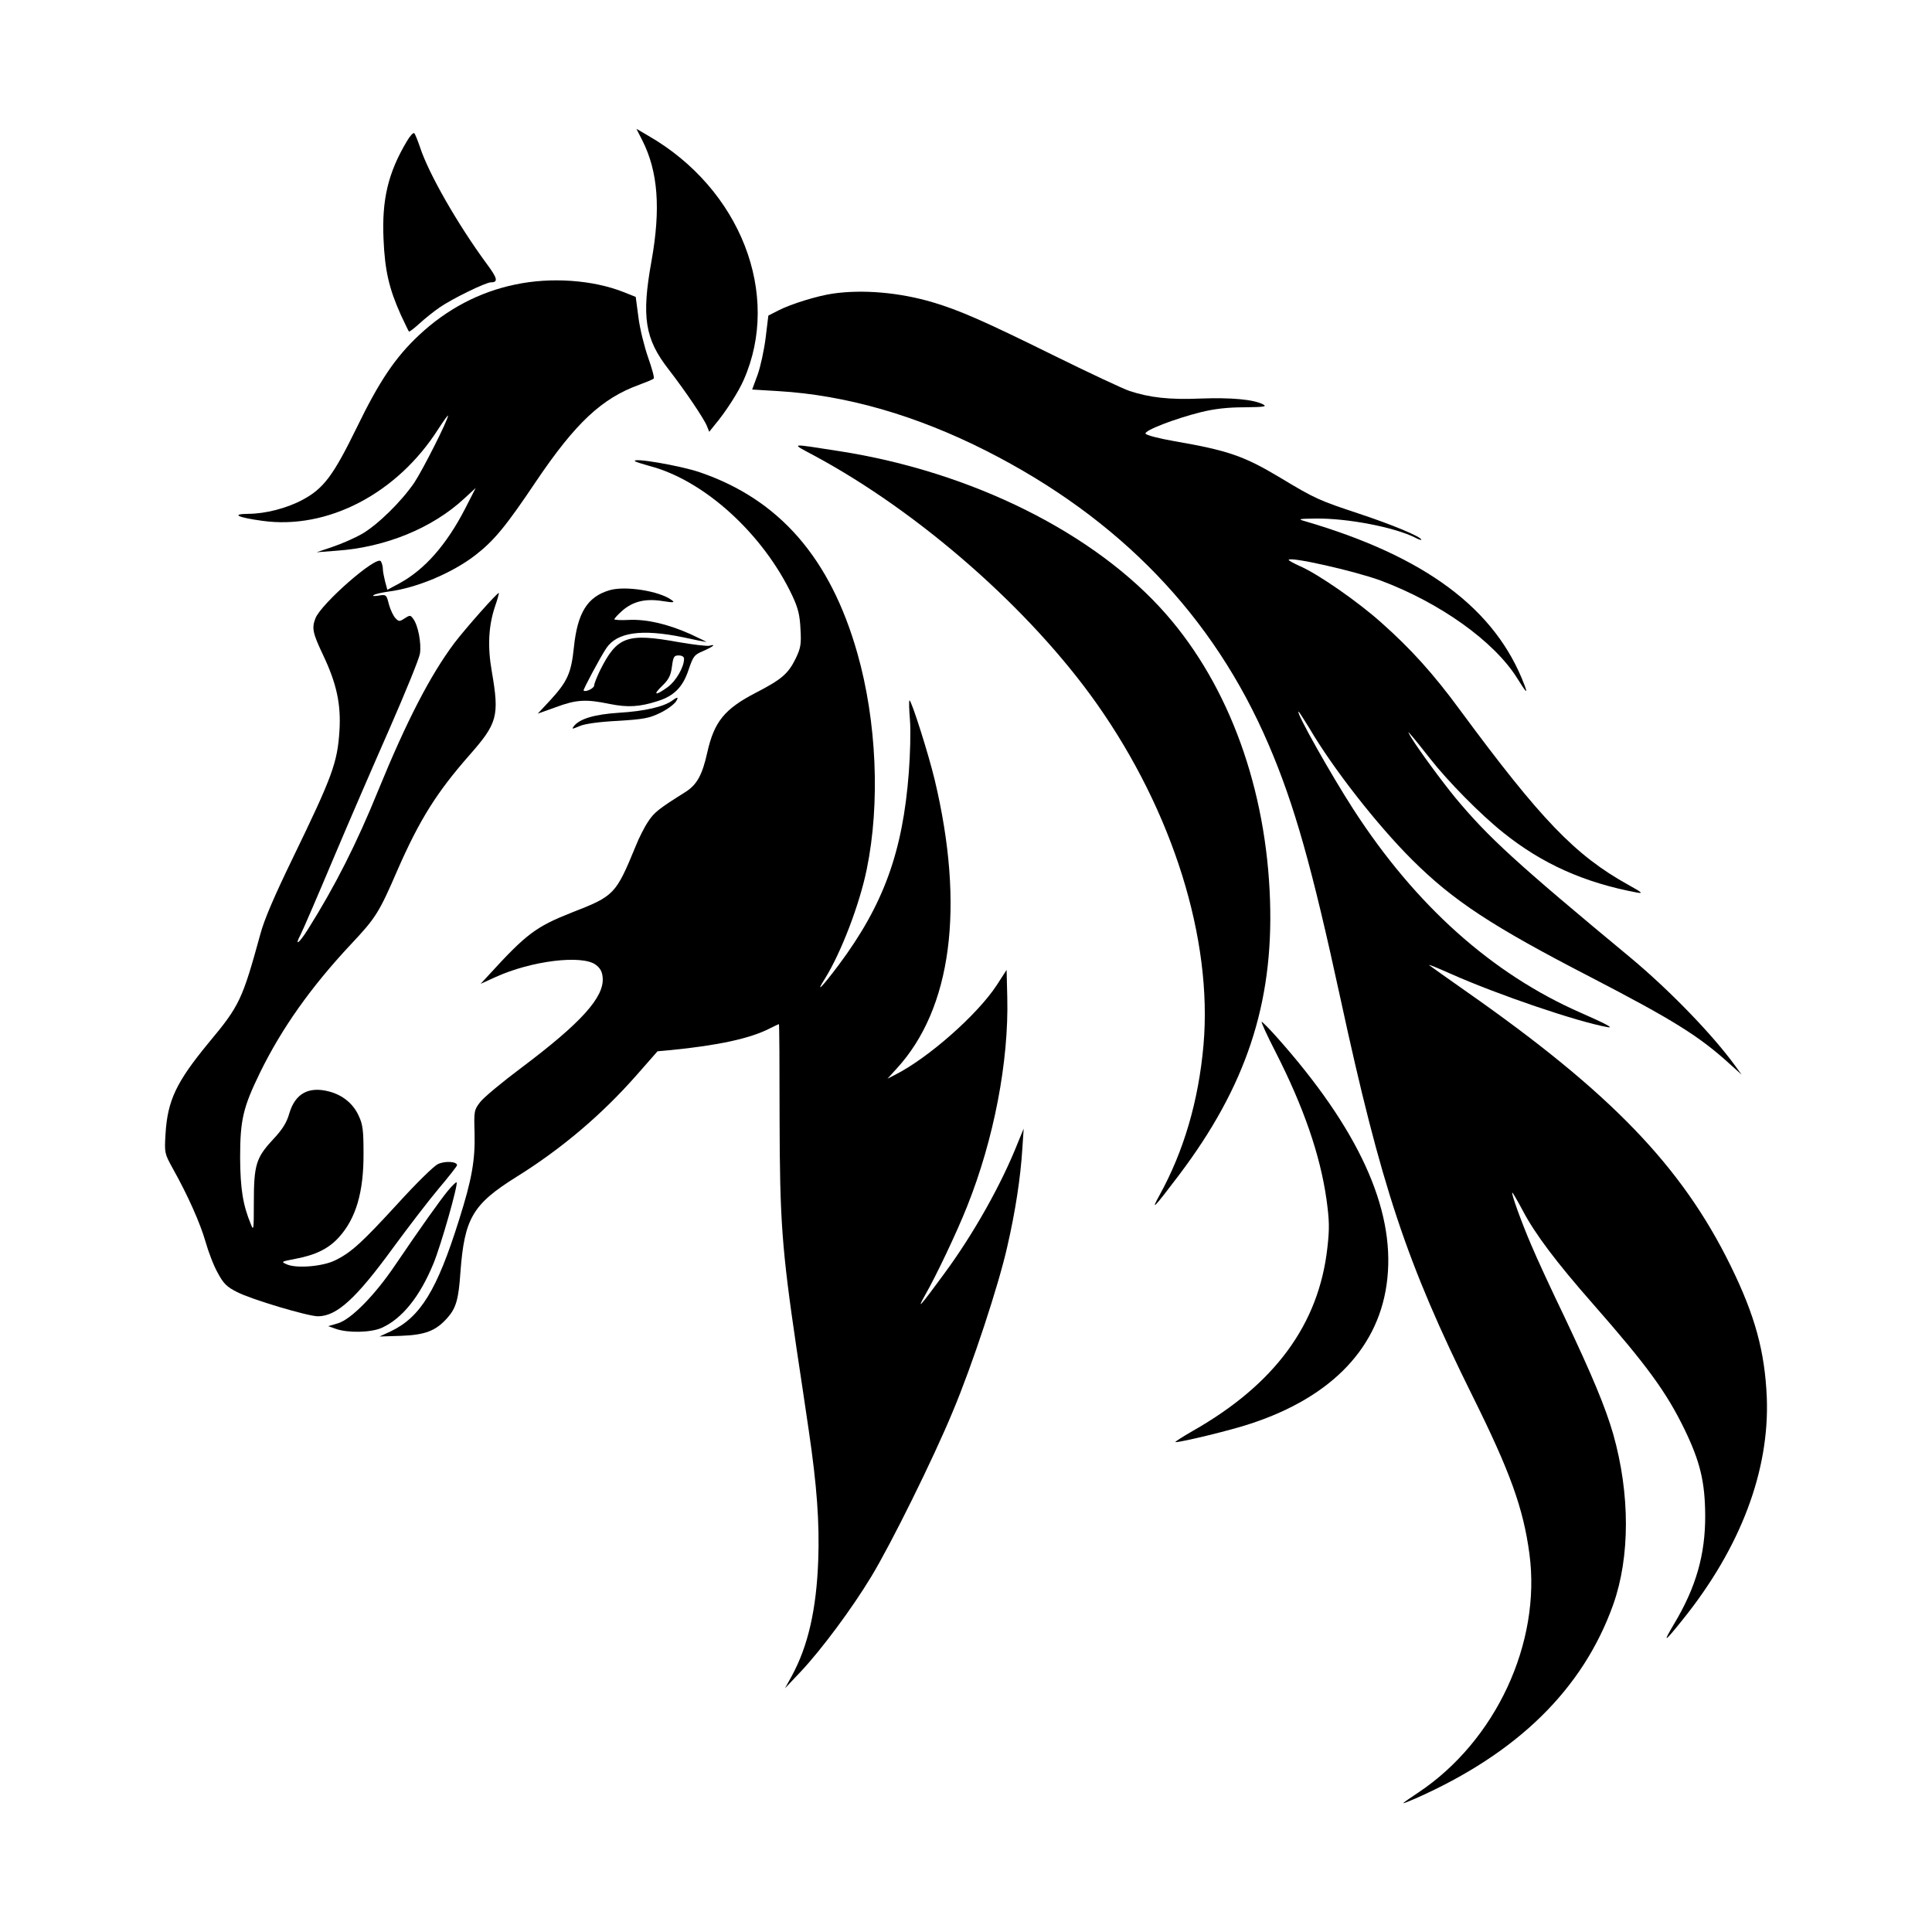
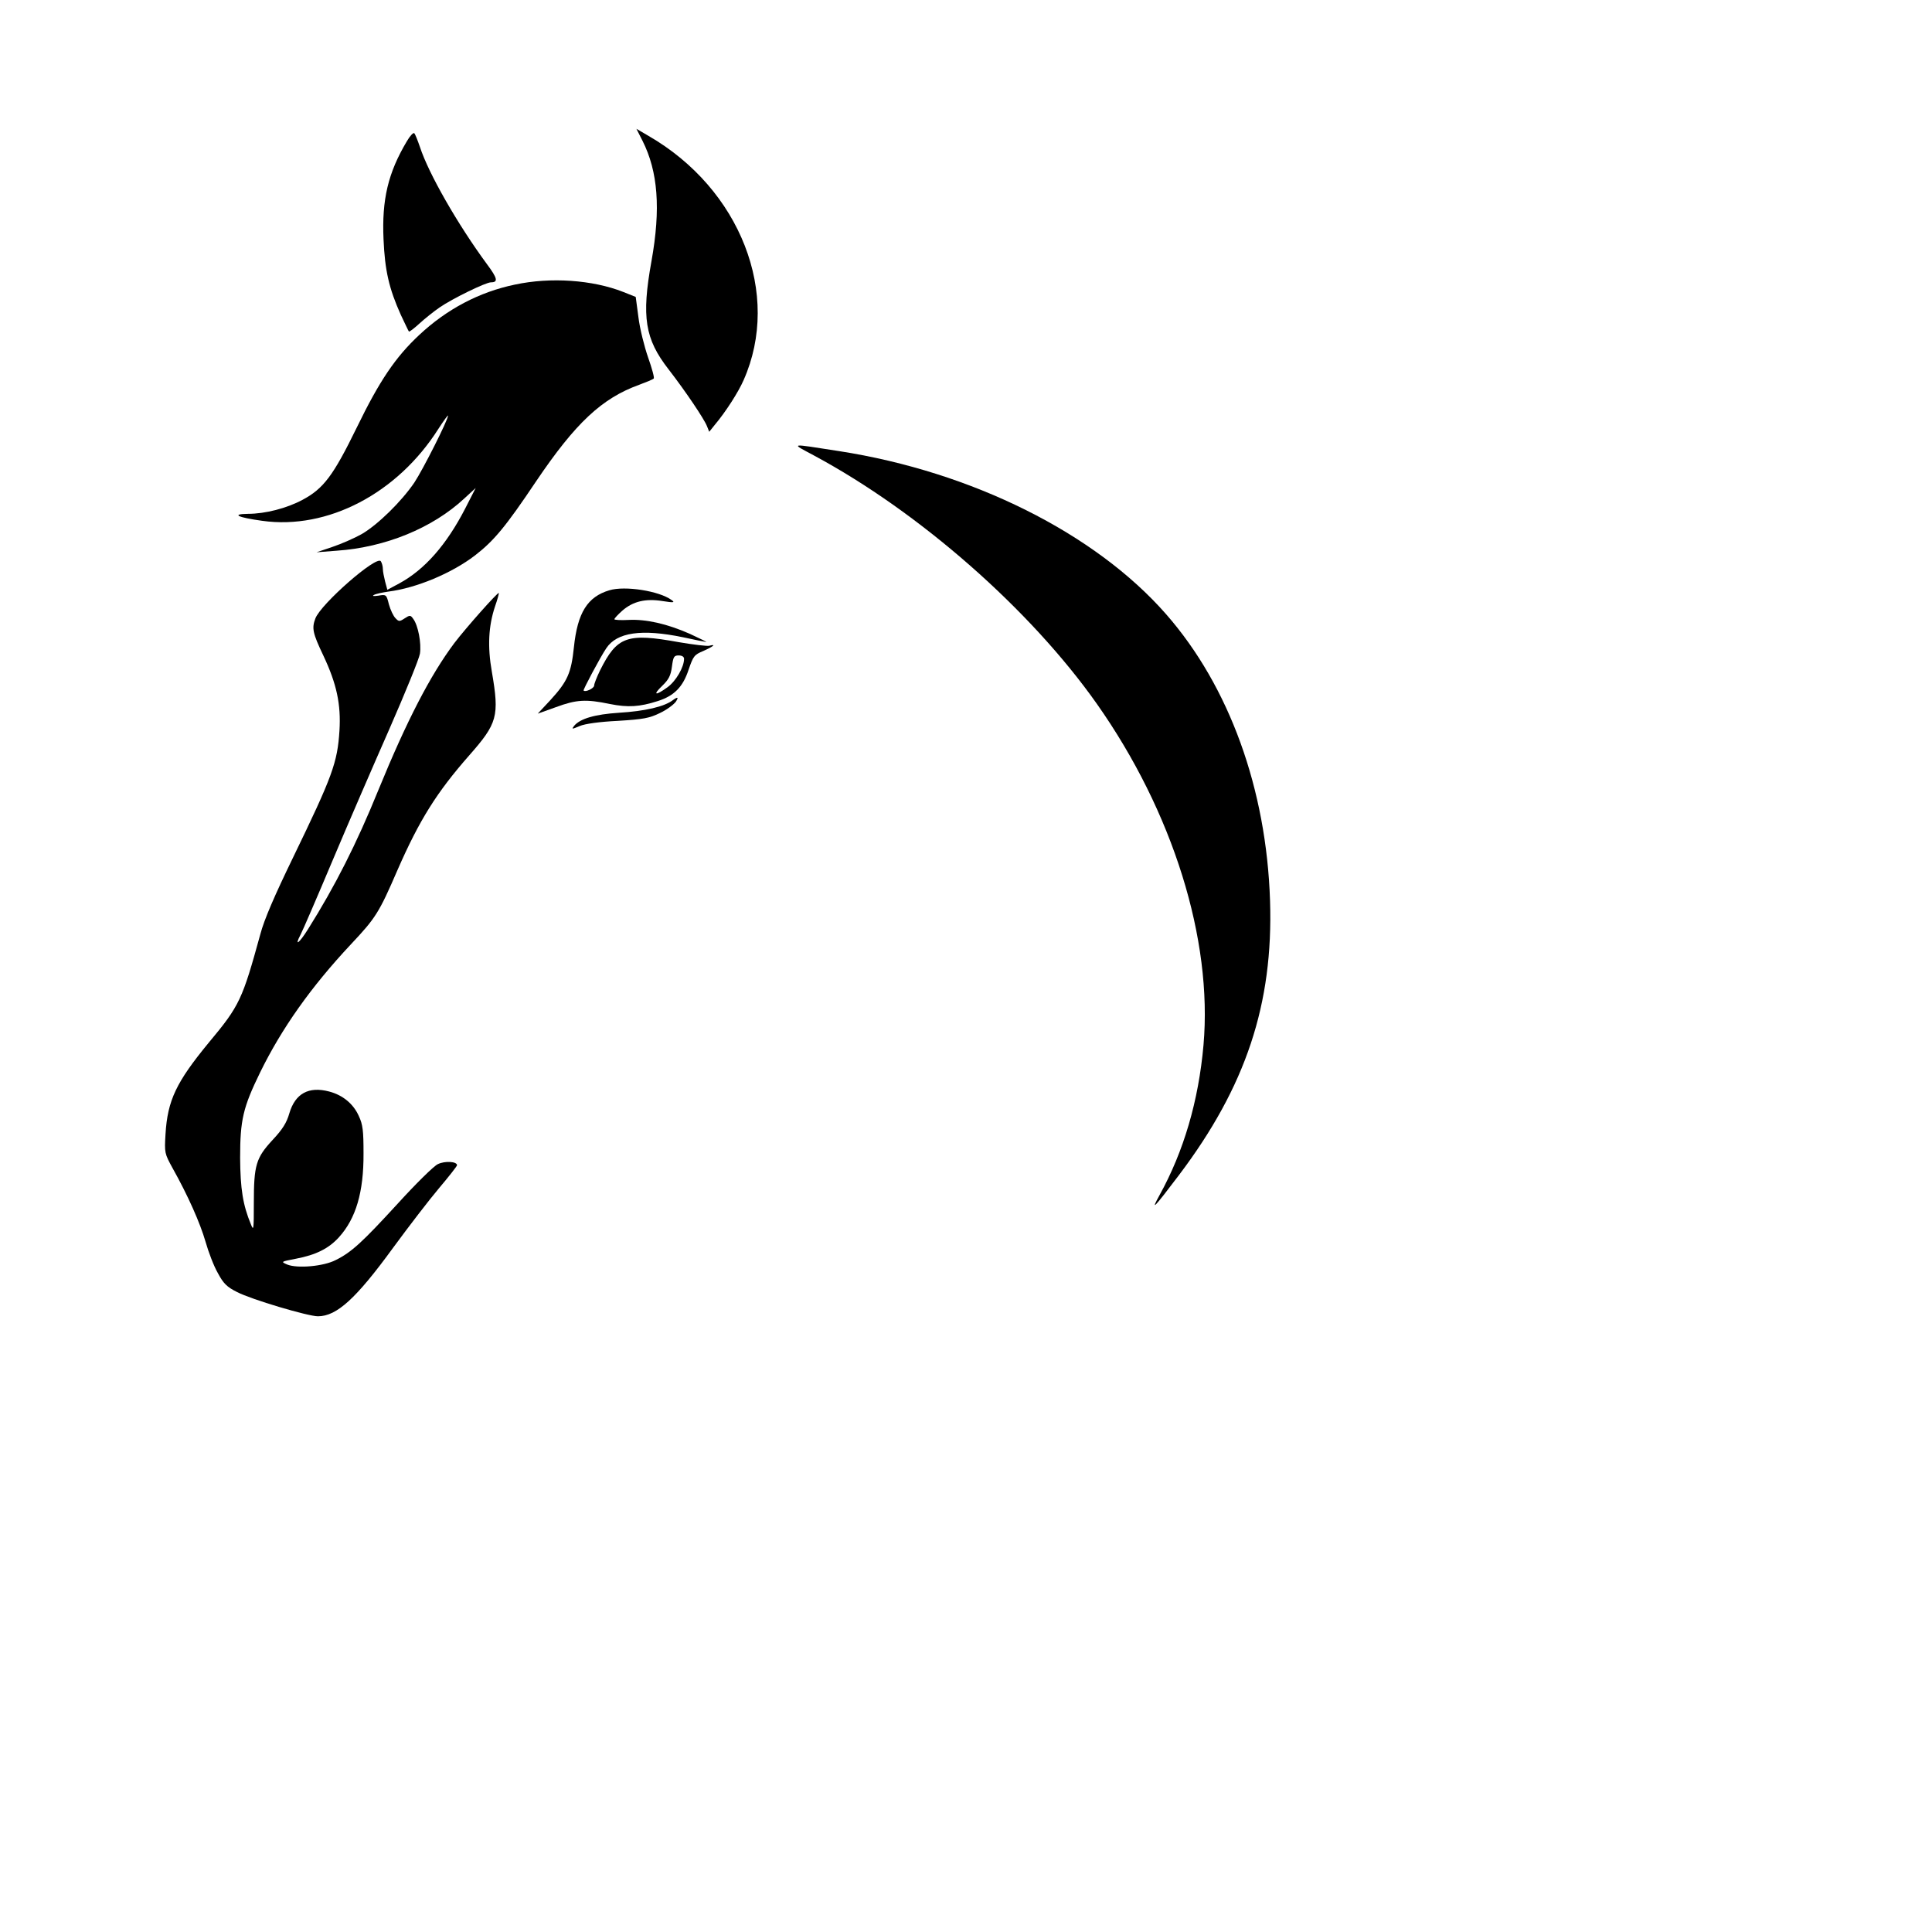
<svg xmlns="http://www.w3.org/2000/svg" width="1500" height="1500" viewBox="0 0 1500 1500">
  <svg x="128.114" y="100.0" width="1243.772" height="1300" viewBox="0 0 712.71 744.93">
    /2000/svg" viewBox="0 0 712.71 744.93"&gt;
  <defs>
      <style>
      .cls-1 {
        fill-rule: evenodd;
      }
    </style>
    </defs>
    <path class="cls-1" d="M212.42,5.3c6.9,13.7,8.2,30.2,4,53.6-4.5,24.9-2.9,34.6,7.6,48.1,7.5,9.7,15.8,22,17.1,25.3l1,2.5,2.4-3c4.9-5.8,10.6-14.7,12.9-20,16.9-38.1-1.4-85.1-42.4-108.7l-5.3-3.1,2.7,5.3Z" />
    <path class="cls-1" d="M107.62,5.5c-8.4,14.1-11.2,26-10.4,43.7.6,13.8,2.4,21.8,7.7,33.6,1.8,3.8,3.4,7.2,3.6,7.4.2.2,2.3-1.4,4.6-3.5,2.4-2.2,6.4-5.4,9-7.2,5.8-4,20.6-11.2,22.9-11.2,3.3,0,2.9-1.8-1.8-8.1-13.1-17.8-26-40.4-29.8-52.1-1-2.9-2.1-5.7-2.5-6.1-.4-.5-1.9,1.1-3.3,3.5Z" />
    <path class="cls-1" d="M155.72,69.3c-15.9,3.3-30.3,10.9-42.6,22.4-10.6,9.9-17.7,20.4-27.8,41.2-10.5,21.5-14.8,27.2-24.2,32.2-6.9,3.7-16.5,6.2-24.2,6.2-7.7.1-4.6,1.6,6.3,3.1,29.1,4.1,60.2-12.2,78.4-40.9,2.4-3.7,4.3-6.3,4.3-5.9,0,1.9-11.1,23.9-15,29.8-5.8,8.5-16.2,18.7-23.4,22.9-3.2,1.8-9.1,4.4-13,5.7l-7.1,2.4,9-.7c21.7-1.5,42.6-10.1,56.7-23.2l5.1-4.7-4.7,9.2c-8.3,16.1-18,27.1-29.2,33.2l-5.4,2.9-1-3.7c-.5-2-1-4.5-1-5.6s-.4-2.6-.9-3.4c-1.8-2.8-26.6,18.9-29.1,25.4-1.7,4.4-1.2,6.6,3.5,16.5,6,12.7,7.9,21.8,7.2,33.4-.9,14.3-3.1,20.3-20.7,56.6-8.1,16.7-12.8,27.5-14.5,34-8,29.1-9.2,31.8-22.9,48.2C5.02,424.1,1.12,432.2.22,447.3c-.5,8.3-.4,8.6,3.1,15,6.9,12.3,12.3,24.5,14.7,32.8,1.3,4.6,3.7,10.9,5.5,14,2.5,4.7,4.1,6.2,8.5,8.4,6.3,3.3,31.6,10.8,36,10.8,8.4,0,17-7.9,33.4-30.4,6.9-9.4,16.1-21.4,20.5-26.6s8-9.8,8-10.2c0-1.7-5.4-2-8.5-.5-1.8.8-9.8,8.7-17.9,17.6-15.7,17.1-20.5,21.6-27.6,25.1-5.4,2.8-17,3.8-21.5,2-3-1.3-2.9-1.3,3.8-2.6,9-1.7,14.7-4.6,19.2-9.6,7.5-8.3,11-20,10.9-37.3,0-10-.3-12.8-2.1-16.6-2.4-5.4-7.1-9.3-13.2-10.9-9.1-2.4-15.1.9-17.7,9.7-1.2,4.2-3,7.1-7.5,11.9-7.3,7.9-8.3,11.1-8.3,27.9,0,12-.1,12.7-1.3,9.6-3.6-8.7-4.7-15.8-4.8-29.6,0-16.9,1.3-22.4,8.9-38,9.6-19.6,22.6-38,40.4-57,11-11.7,12.5-14,20.7-33,9.8-22.4,17.5-34.6,31.8-50.9,12.7-14.4,13.6-17.5,10.2-37.3-2-11.3-1.5-20.4,1.4-29.1,1.1-3.1,1.8-5.8,1.7-6-.5-.4-14.7,15.6-19.8,22.3-10.7,14.3-21.2,34.6-33.8,65.4-9.7,23.9-19.3,42.8-31.3,61.9-4,6.4-6.2,7.9-3.3,2.4.9-1.7,7.3-16.5,14.2-32.9,6.9-16.4,18.4-42.9,25.4-58.8,7-16,13.1-30.9,13.5-33.3.7-4.6-.8-12.6-3-15.5-1.2-1.7-1.5-1.7-3.8-.2-2.3,1.5-2.6,1.5-4.1-.1-.9-.9-2.2-3.6-2.9-6.1-1.1-4.4-1.2-4.5-4.7-3.9-2.1.3-2.9.2-2-.3.8-.5,3.7-1.1,6.4-1.5,12.6-1.6,28.3-8.2,38.6-16.1,8.4-6.5,13.6-12.7,27.2-33,17.5-25.9,29.2-36.9,45.8-42.9,3.2-1.2,6.2-2.4,6.5-2.8.4-.3-.8-4.6-2.5-9.4-1.7-4.9-3.7-12.9-4.3-17.9l-1.2-9-5.5-2.2c-13.7-5.4-32.3-6.7-48.2-3.3Z" />
-     <path class="cls-1" d="M297.22,73.3c-6.9,1-18.7,4.6-24.3,7.5l-4.5,2.3-1.2,9.9c-.7,5.5-2.3,12.9-3.6,16.5l-2.4,6.5,11.6.7c30.3,1.8,61.4,10.8,92.6,26.6,59.3,30.1,101,73.4,125.5,130.5,11.5,26.7,19.3,54.4,32,113,18.1,83.6,29.4,117.7,58.8,177,16.8,33.8,22.6,50,25.3,70.2,5.3,39.6-15,83.2-49.3,106.1-3.8,2.5-6.8,4.6-6.8,4.8s2.5-.8,5.5-2.1c45.4-20.1,74.5-48.7,87.9-86.3,7.5-21.2,7.5-49.1,0-75.7-3.5-12.1-9.3-26-21.7-52.2-5.8-12-12.4-26.3-14.7-31.8-4.4-10.2-9.2-23.5-8.5-23.5.2,0,2.3,3.6,4.7,8.1,5.4,10.3,15,23,30.9,41.1,24.5,27.9,32.9,39.5,41,56.1,7,14.5,9.1,23.4,9.2,38.2.1,17.5-4.1,32.1-13.8,48.3-5.3,8.9-4.5,8.5,3.6-1.6,25.9-32.1,38.9-66.5,37.6-99.2-.9-20.4-5.2-36.3-16.1-58.5-21.7-44.2-53.3-77-117.6-122-8.5-6-15.9-11.2-16.5-11.7-.5-.5,3.7,1.2,9.5,3.8,21.4,9.5,56.5,21.4,70,23.8q4.2.7-12-6.4c-39.5-17.3-73.5-47.7-101.2-90.5-10-15.5-25.8-43.5-24.4-43.5.2,0,2.3,3.3,4.7,7.2,10.5,18,30.4,43.4,45.9,58.8,18.2,18.1,35.3,29.4,79.1,52,37.2,19.3,48.6,26.4,62.4,39l5,4.5-2.9-4c-10.2-14-29.2-33.6-46.6-48.1-50.8-42.1-63.1-53.4-77.7-70.9-6.1-7.4-16.8-22-19.8-27-1.7-2.9-1.7-3,.1-.9,1.1,1.2,4.8,5.8,8.3,10.3,8,10.2,22.3,24.7,32.4,32.8,17.4,14,36.2,22.4,59.7,26.8,2.9.5,2.1-.1-4-3.5-23.6-13.1-38.9-29.1-74.7-77.6-11.8-16.1-21.9-27.3-35.2-39.1-10.3-9.2-27.7-21.3-35.8-24.9-2.9-1.3-5.3-2.6-5.3-2.9,0-1.7,29.3,4.9,41,9.2,26.4,9.9,50.5,27.1,60.7,43.5,4,6.4,4.8,7.2,3.2,3-12.8-33.9-44.1-57.3-97.9-73-3.1-.9-2.5-1,5-1.1,14.2-.2,35.2,3.9,44.3,8.5,1.5.8,2.7,1.2,2.7.9,0-1.3-13-6.7-27.5-11.5-18.1-6-19.7-6.7-35.3-16.1-16-9.6-23.2-12.1-46.9-16.2-6.9-1.2-12.8-2.7-13-3.4-.5-1.4,12.9-6.6,24.5-9.5,6-1.5,12-2.2,19.4-2.2,8.9-.1,10.3-.3,8.4-1.3-4.2-2.2-14.2-3.1-27.7-2.6-13.9.6-22.8-.4-31.8-3.4-2.5-.8-17.9-8-34.1-16-31-15.3-41.6-19.9-53.3-23.4-14.8-4.4-31.1-5.8-44.4-3.9Z" />
    <path class="cls-1" d="M288.82,145.4c46.9,25.2,96.2,68.5,125.8,110.5,33.8,48,51.5,104.7,47.4,151.7-2.2,24.9-8.8,47.3-19.5,66.7-4.2,7.6-2.7,6.1,8.5-8.7,29.8-39.4,42.1-76.2,40.6-122.2-1.6-49.6-18.1-95.3-46.2-127.4-31.5-36-86.3-63.4-145.5-72.6-22.6-3.5-21.7-3.7-11.1,2Z" />
-     <path class="cls-1" d="M209.12,147.9c.3.3,3.2,1.2,6.4,2.1,24.3,6.3,50.6,30.2,63.6,57.8,2.6,5.6,3.3,8.6,3.6,14.8.4,6.8.1,8.4-2.2,13.2-3.3,6.7-6.3,9.2-17.5,15-14.1,7.3-18.7,12.9-21.8,26.8-2.2,9.9-4.6,14.2-9.6,17.4-11.8,7.4-14,9.1-16.6,13.1-1.6,2.3-4.1,7.2-5.6,11-8.9,21.6-9.5,22.2-28.5,29.6-15.9,6.3-20.1,9.4-37,27.9l-3.5,3.8,6.6-3c16-7.3,38.5-10,44.6-5.5,2,1.5,2.9,3.1,3.1,5.8.7,8.6-9.5,20-36,39.9-8.7,6.5-17,13.4-18.5,15.4-2.7,3.5-2.8,4-2.5,13.7.3,12.2-1.2,20.7-6.9,38.7-9.8,31.3-17.2,43.3-30.4,49.6l-5,2.3,9.5-.3c10.9-.4,15.6-2.2,20.8-8.1,3.8-4.3,4.9-8.3,5.7-20.1,1.8-24.1,5.4-30.3,24.9-42.5,20.1-12.5,38-27.7,53.4-45.2l9.4-10.7,5.6-.5c21.4-2.1,35.6-5.2,44.2-9.6,2.2-1.1,4.1-2,4.2-2,.2,0,.3,18.8.3,41.8.1,45.6,1,58.1,7.5,102.2,1.7,11.3,4.2,27.9,5.5,36.9,3.6,24.4,4.8,40.8,4.2,57.6-.8,21.9-4.5,38.1-11.7,51.4l-3.1,5.6,7.1-7.5c9.2-9.8,22.8-28.1,31.3-42.2,8.8-14.5,27.7-52.7,36.2-73.3,8.8-20.9,20.5-56.5,24.3-73.5,3.6-15.6,5.9-30.7,6.7-43.5l.6-9-2.6,6.3c-7.3,18.5-19.8,40.7-32.8,58.3-10.4,14.2-12.4,16.5-8.7,9.9,5.1-8.8,14.5-28.7,18.9-39.8,12-30,18.6-64.7,17.9-93l-.3-12.3-4.4,6.8c-8.5,13-30.3,32.3-45.1,39.8l-3.5,1.8,4-4.4c24.6-26.7,30.5-72,17-128.6-2.7-11.3-10.3-35.3-11.2-35.3-.3,0-.2,3.9.2,8.7.4,4.9.1,15.3-.5,23.3-2.7,35.5-11.3,59-31.2,85.7-7.5,10-10.6,13.1-6.2,6.2,7.2-11.5,15.5-33.1,18.7-48.9,6-29.2,4.4-65.8-4.2-96-12-42.3-34.7-68.4-70.1-80.5-8.8-3-30.6-6.7-28.8-4.9Z" />
    <path class="cls-1" d="M197.72,205.3c-9.8,2.9-14.2,10-15.8,25.3-1.2,11.5-2.8,15.2-10.5,23.6l-5.6,6,8.1-2.9c9.2-3.4,13.4-3.6,24-1.4,8,1.6,13.2,1.3,21.3-1.3,7.3-2.3,11.2-6.3,13.7-13.9,2.1-6.1,2.5-6.7,6.6-8.4,4.5-2,5.9-3.2,2.6-2.3-1.1.2-7.1-.5-13.5-1.6-23.1-4.2-27.5-2.6-35.1,12.6-1.4,2.9-2.6,5.9-2.6,6.7,0,1.2-3.9,3.1-4.7,2.2-.3-.3,7.4-14.8,10.1-18.8,4.7-7.1,15.7-8.7,34.1-4.9,5.4,1.2,10.1,2.1,10.4,2.1s-3-1.6-7.3-3.6c-10.2-4.5-19.5-6.6-27.3-6.2-3.5.2-6.3,0-6.3-.3,0-.4,1.6-2.1,3.5-3.8,4.8-4.2,10.4-5.5,17.9-4.3,5.1.8,5.7.7,4-.5-5.5-4-20.7-6.4-27.6-4.3ZM230.92,235.8c0,3.7-3.6,9.9-7.3,12.6-5.5,4-6.8,3.6-2.4-.6,2.9-2.8,3.8-4.6,4.3-8.5.6-4.4.9-5,3-5,1.5,0,2.4.6,2.4,1.5Z" />
    <path class="cls-1" d="M225.92,254.2c-3.8,2.9-12.4,4.9-24,5.6-10.7.7-17.2,2.6-19.9,5.8-1.2,1.6-1.1,1.6,2.5.1,2.3-1,8.8-1.9,17-2.3,11.4-.7,14-1.2,18.7-3.5,3-1.4,6.2-3.8,7.1-5.1q1.9-3-1.4-.6Z" />
-     <path class="cls-1" d="M494.12,410.8c12.4,24.3,19.8,45.7,22.6,65.4,1.3,9.5,1.4,13,.4,21.7-3.8,33.9-23.3,60.6-59.7,81.3-4.9,2.8-8.4,5.1-7.9,5.1,2.9,0,25.1-5.4,33.4-8.2,36.6-12,57.8-34.5,60.9-64.7,3.3-31.3-13.1-66.8-49.3-107.4-3.3-3.7-6.3-6.7-6.6-6.7-.4,0,2.4,6.1,6.2,13.5Z" />
-     <path class="cls-1" d="M125.82,472.5c-3.6,4.4-12,16.2-23.4,33-9.1,13.5-19.6,24.1-25.4,25.9l-4.4,1.3,3.4,1.2c5.3,1.9,15.7,1.7,20.5-.5,9-4.1,16.8-13.8,22.8-28.3,3.4-8.1,11.2-35.6,10.4-36.4-.2-.2-2,1.5-3.9,3.8Z" />
  </svg>
</svg>